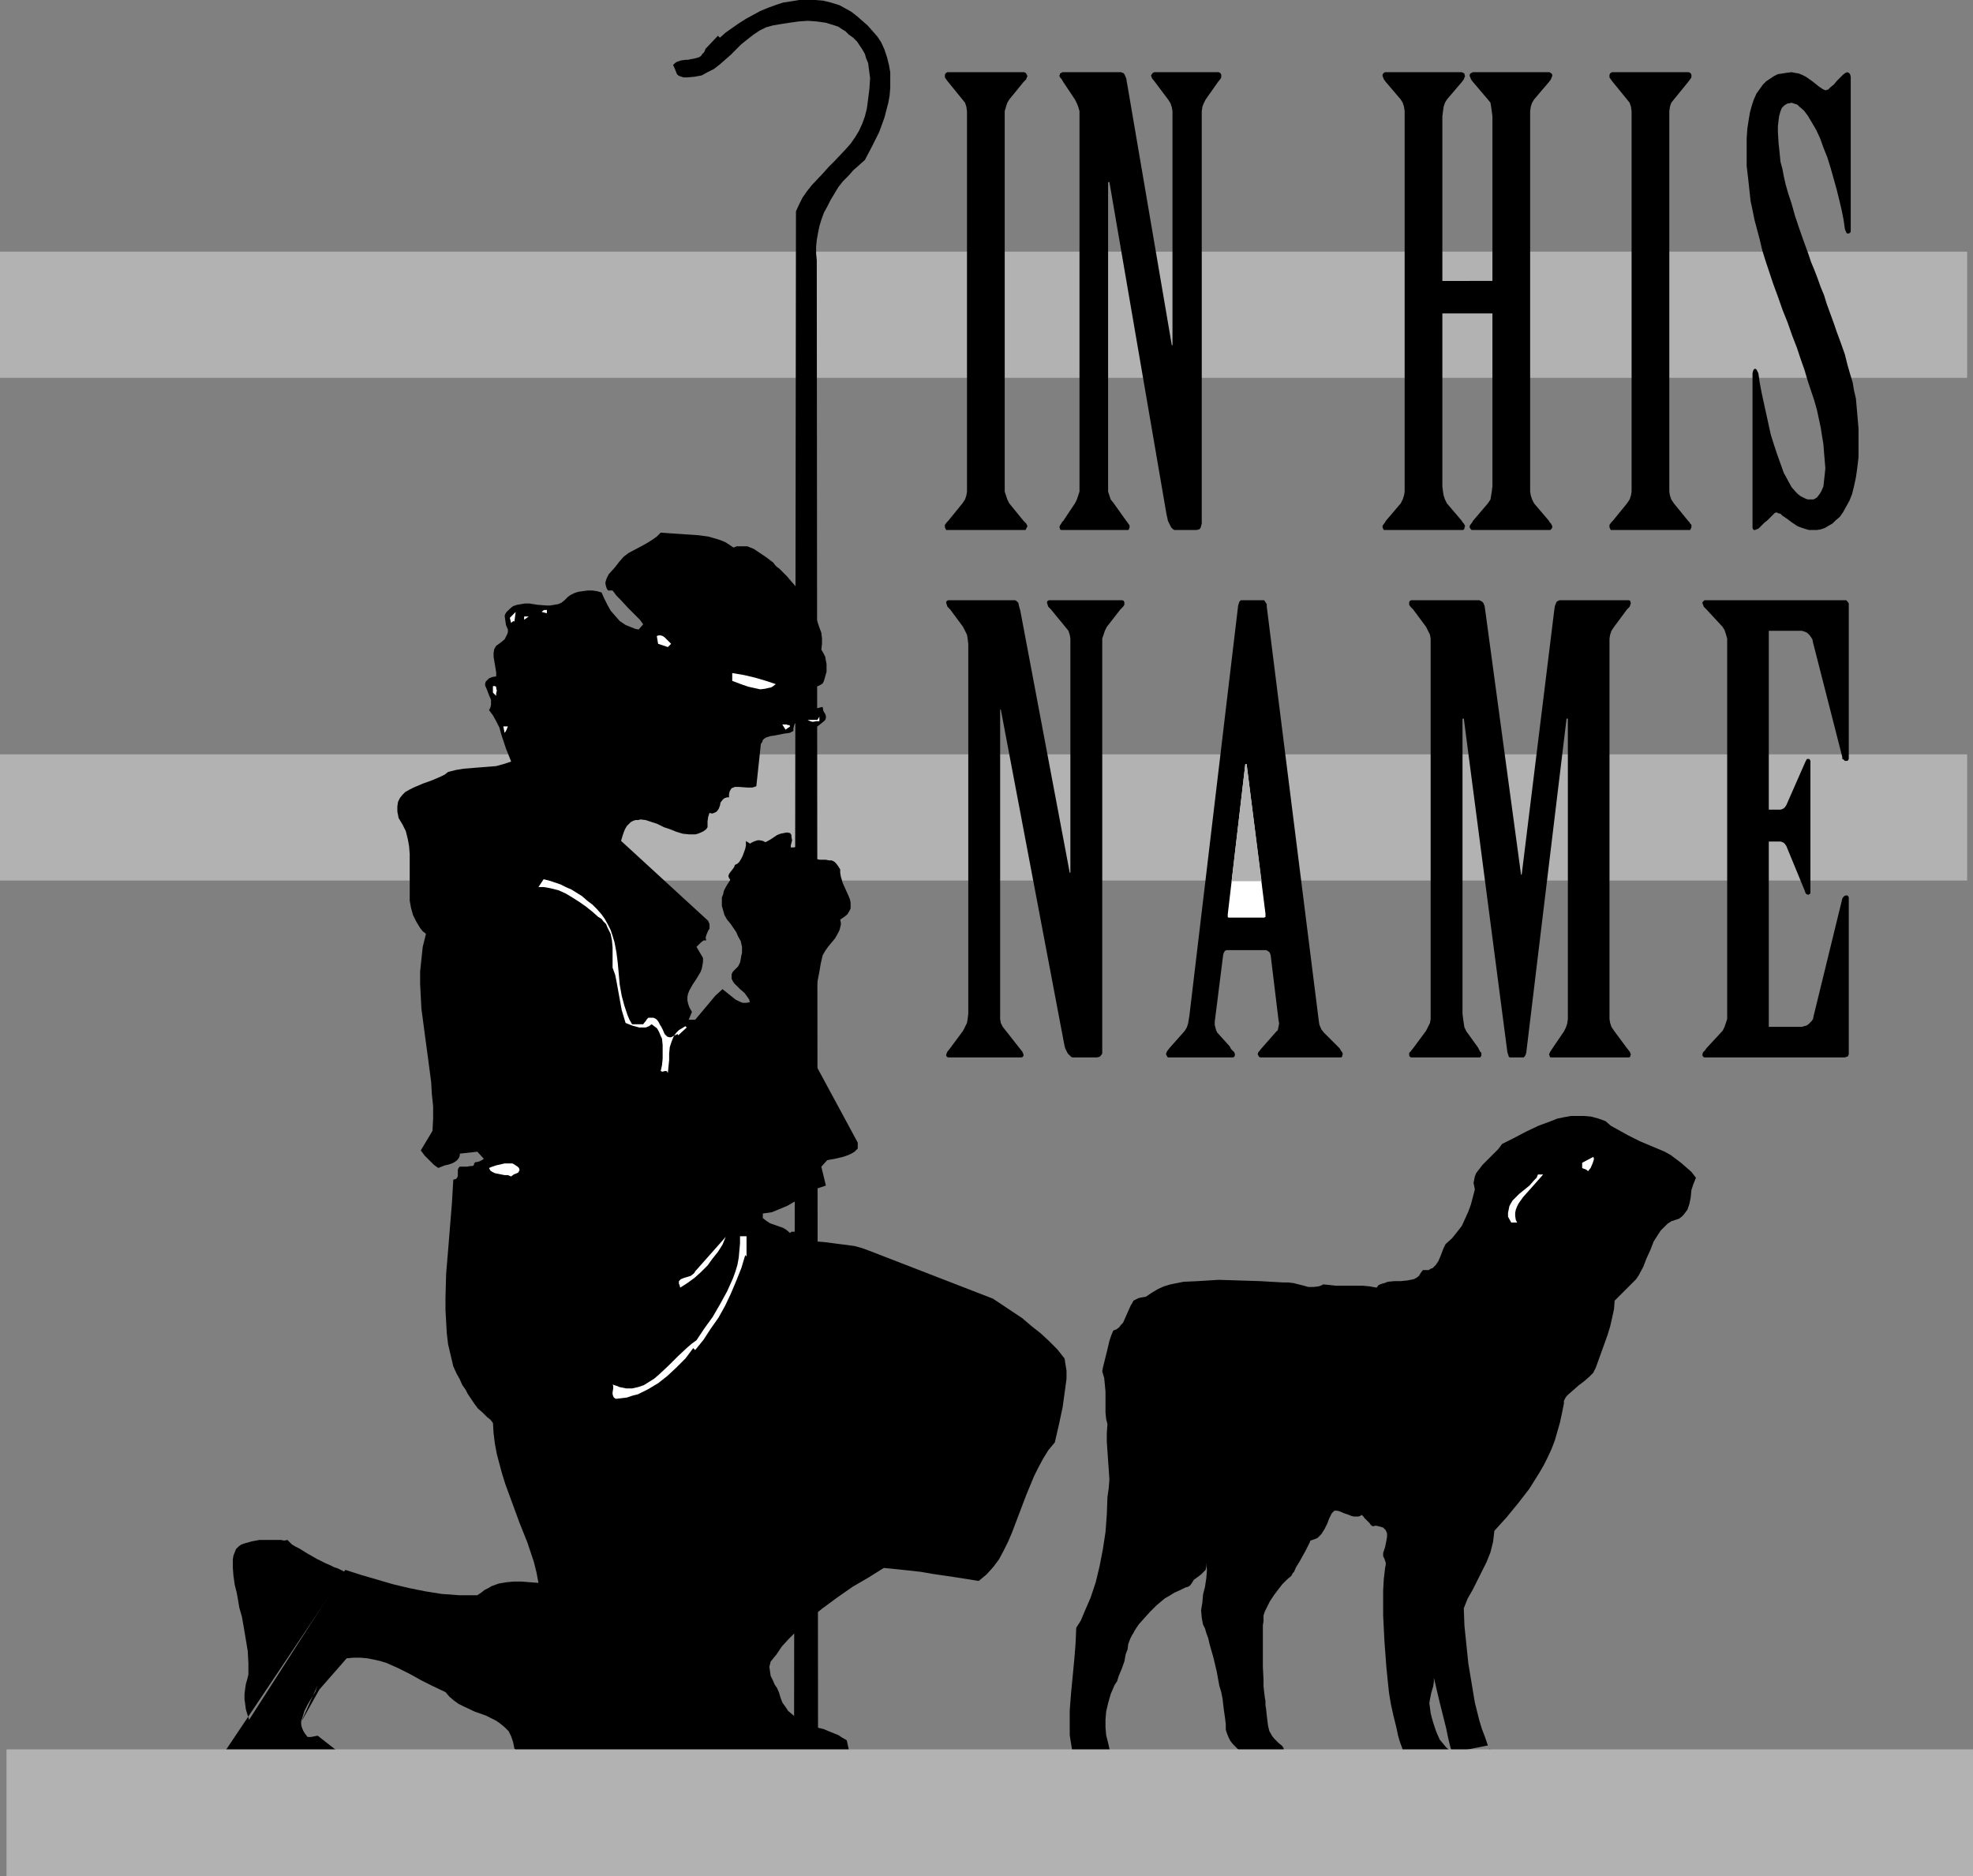
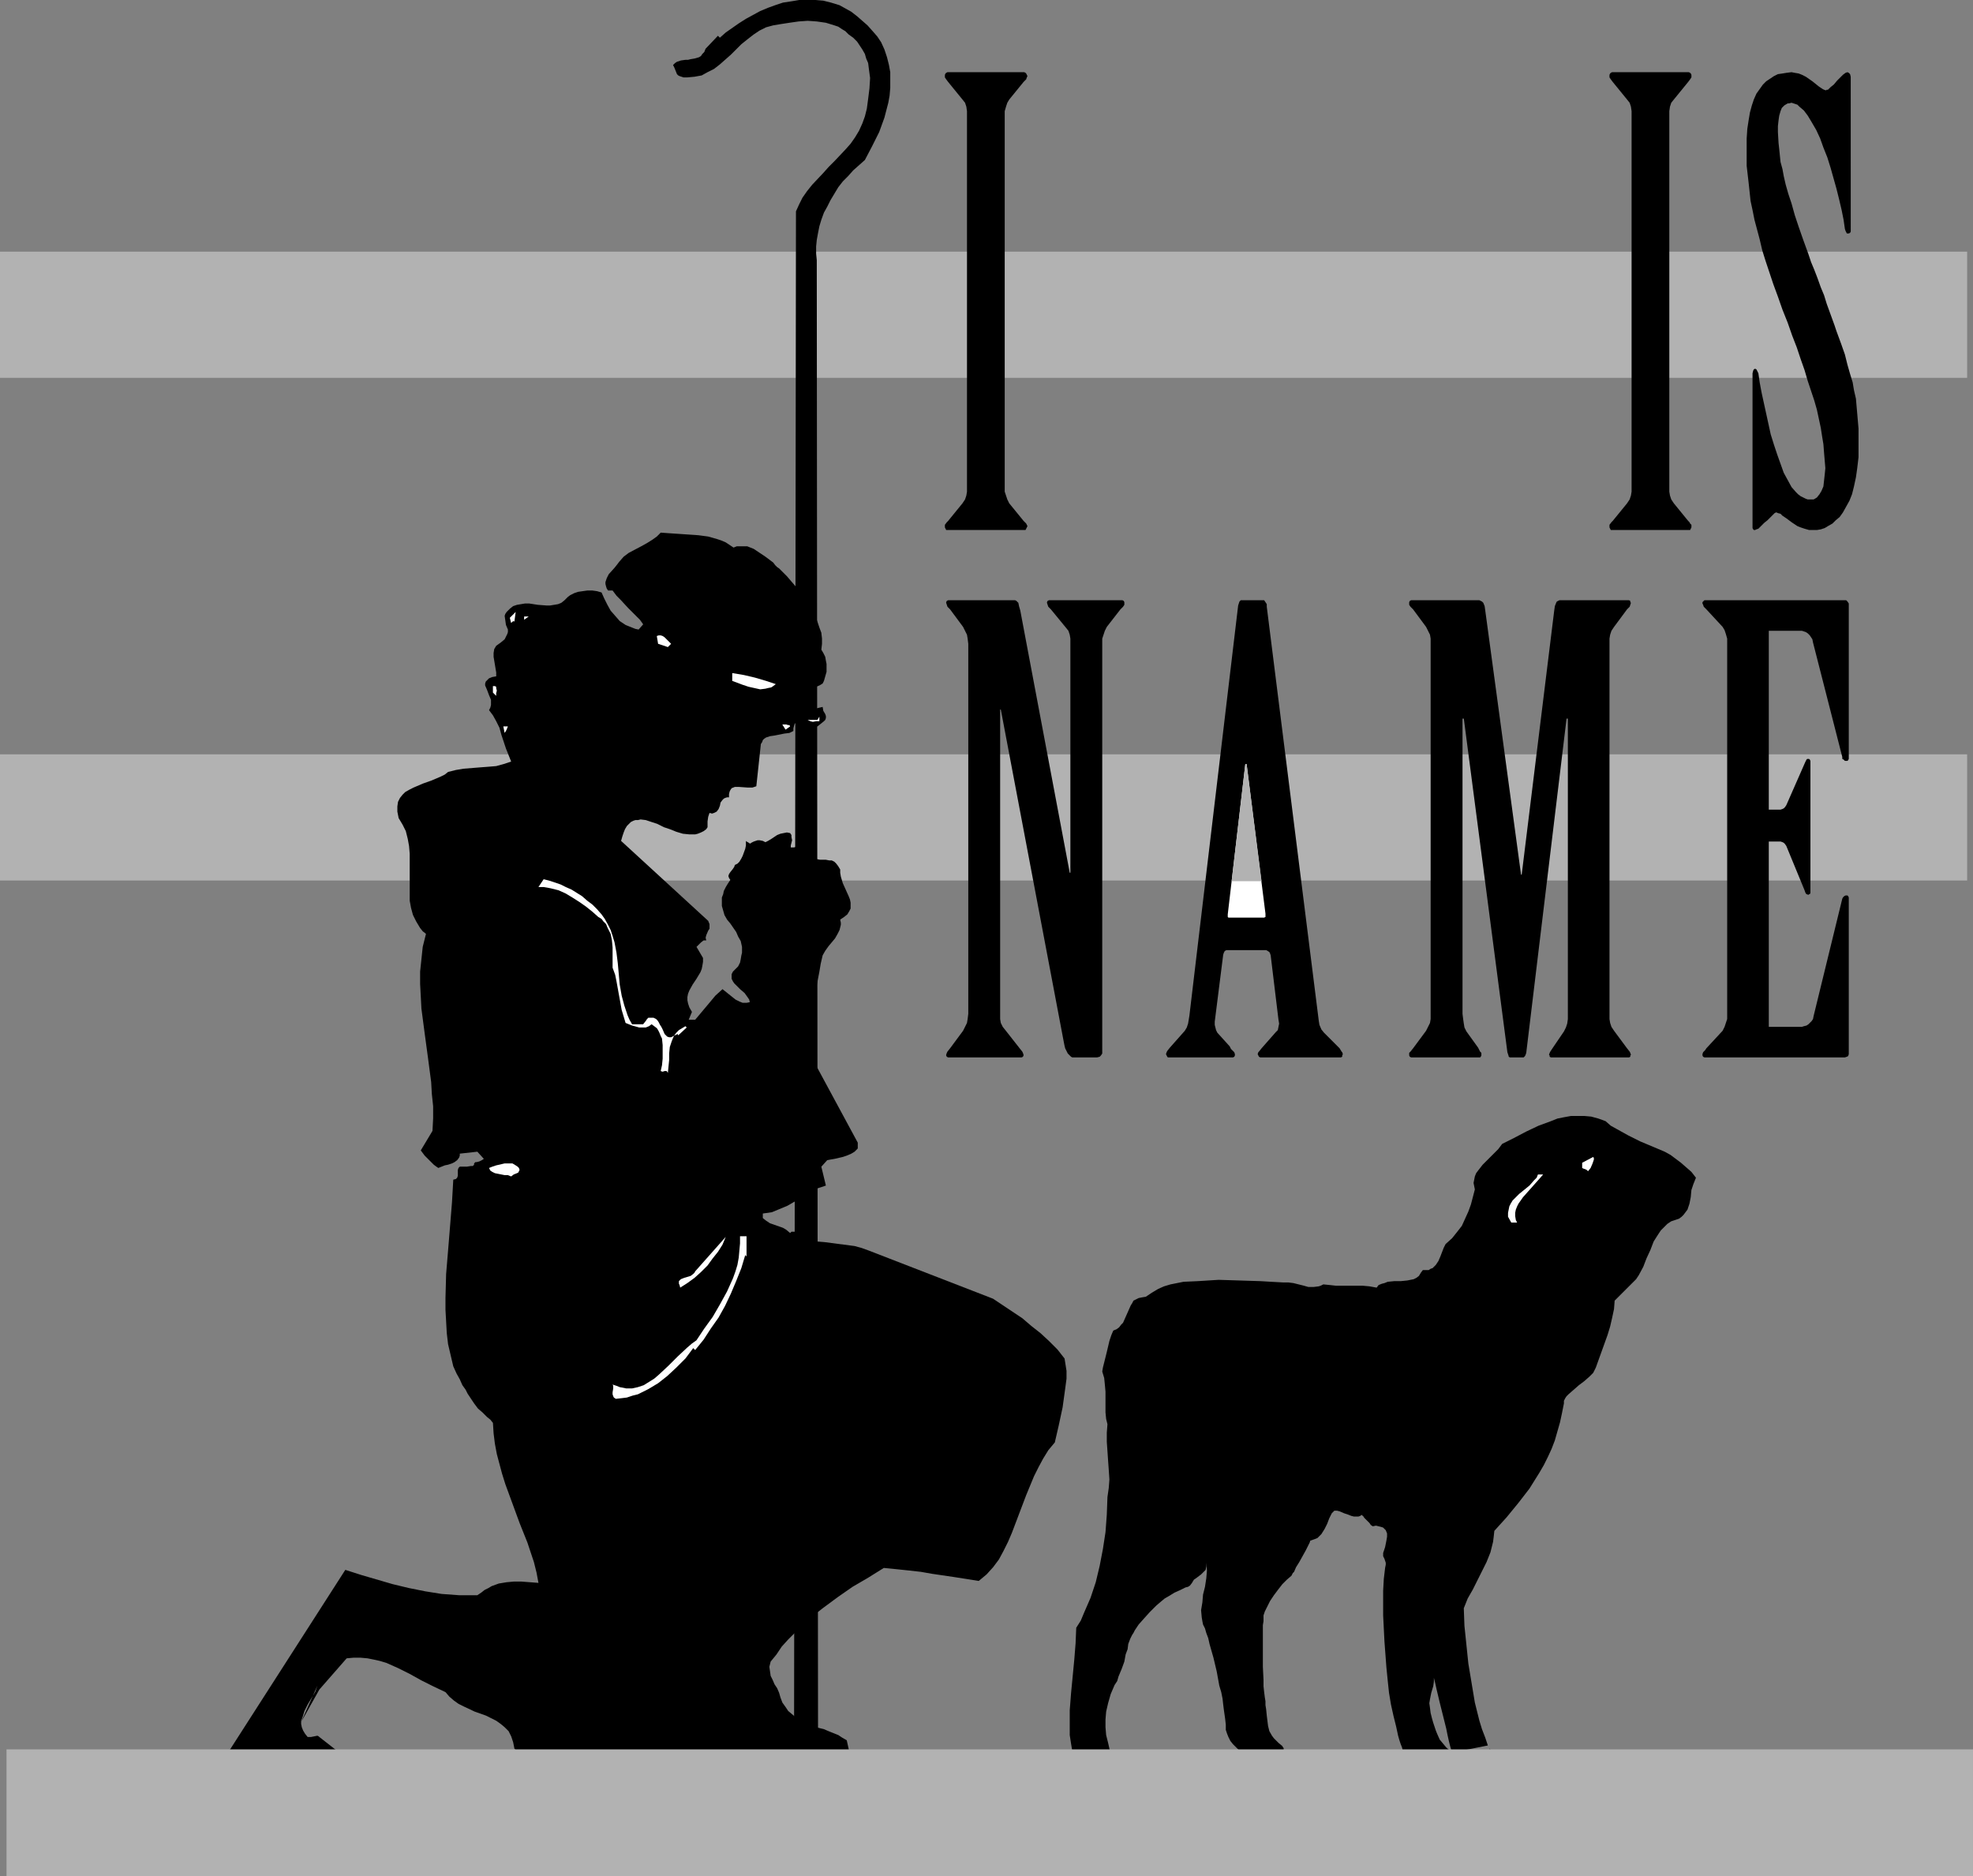
<svg xmlns="http://www.w3.org/2000/svg" xmlns:ns1="http://sodipodi.sourceforge.net/DTD/sodipodi-0.dtd" xmlns:ns2="http://www.inkscape.org/namespaces/inkscape" version="1.0" width="129.724mm" height="123.353mm" id="svg33" ns1:docname="In His Name.wmf">
  <rect width="100%" height="100%" fill="#808080" stroke="none" />
  <ns1:namedview id="namedview33" pagecolor="#ffffff" bordercolor="#000000" borderopacity="0.25" ns2:showpageshadow="2" ns2:pageopacity="0.0" ns2:pagecheckerboard="0" ns2:deskcolor="#d1d1d1" ns2:document-units="mm" />
  <defs id="defs1">
    <pattern id="WMFhbasepattern" patternUnits="userSpaceOnUse" width="6" height="6" x="0" y="0" />
  </defs>
  <path style="fill:#b2b2b2;fill-opacity:1;fill-rule:evenodd;stroke:none" d="M 488.839,218.806 V 187.455 H 0 v 31.35 z" id="path1" />
  <path style="fill:#b2b2b2;fill-opacity:1;fill-rule:evenodd;stroke:none" d="M 488.839,93.889 V 62.539 H 0 v 31.35 z" id="path2" />
  <path style="fill:#000000;fill-opacity:1;fill-rule:evenodd;stroke:none" d="m 203.293,442.944 -0.323,-378.304 -0.162,-1.616 v -1.778 l 0.162,-1.616 0.323,-1.778 0.323,-1.616 0.485,-1.616 0.646,-1.778 0.808,-1.454 0.808,-1.616 0.97,-1.616 0.97,-1.616 1.131,-1.454 1.293,-1.293 1.293,-1.454 1.454,-1.293 1.454,-1.293 1.778,-3.394 1.778,-3.555 0.646,-1.778 0.646,-1.778 0.97,-3.717 0.323,-1.778 0.162,-1.939 v -1.939 -1.939 l -0.323,-1.778 -0.485,-1.939 -0.646,-1.939 -0.808,-1.778 -0.97,-1.454 -1.131,-1.293 -1.293,-1.454 -1.293,-1.131 -1.293,-1.131 -1.454,-1.131 -1.454,-0.808 -1.454,-0.808 -2.101,-0.646 -1.939,-0.485 L 202.646,0 h -2.101 -1.939 l -1.939,0.323 -2.101,0.323 -1.939,0.646 -1.778,0.646 -1.939,0.808 -1.778,0.97 -1.778,0.97 -1.778,1.131 -1.616,1.131 -1.616,1.131 -1.454,1.293 -0.485,-0.485 -3.07,3.232 -0.323,0.808 -0.485,0.485 -0.323,0.485 -0.485,0.323 -1.131,0.323 -0.97,0.162 -0.646,0.162 h -0.646 l -1.131,0.162 -0.97,0.323 -0.485,0.323 -0.485,0.485 0.323,0.646 0.323,0.808 0.323,0.808 0.323,0.323 0.323,0.162 0.97,0.323 h 0.97 l 1.778,-0.162 1.778,-0.323 1.454,-0.808 1.616,-0.808 1.454,-1.131 2.747,-2.424 2.586,-2.586 1.616,-1.293 1.454,-1.131 1.454,-0.97 1.616,-0.808 1.778,-0.485 0.97,-0.162 0.97,-0.162 2.101,-0.323 2.262,-0.323 2.262,-0.162 2.262,0.162 2.262,0.323 2.101,0.646 0.97,0.323 0.97,0.646 0.808,0.485 0.808,0.808 1.131,0.808 0.97,0.97 0.646,0.97 0.646,0.97 0.646,1.131 0.323,1.131 0.485,1.131 0.162,1.293 0.323,2.424 -0.162,2.586 -0.323,2.586 -0.323,2.424 -0.485,1.939 -0.646,1.778 -0.808,1.778 -0.97,1.616 -1.131,1.616 -1.293,1.454 -2.747,2.909 -1.454,1.454 -1.293,1.454 -2.747,2.909 -1.293,1.616 -1.131,1.616 -0.808,1.616 -0.808,1.778 -0.485,390.424 z" id="path3" />
  <path style="fill:#000000;fill-opacity:1;fill-rule:evenodd;stroke:none" d="m 263.731,444.399 79.507,0.323 -1.939,-8.888 h -1.778 l -1.293,-0.162 h -3.394 -1.778 -2.101 -4.04 -3.878 l -1.616,-0.162 h -3.394 l 0.646,-0.162 0.323,-0.485 v -0.162 -0.323 l -0.162,-0.162 -0.162,-0.323 -0.97,-0.808 -0.646,-0.646 -0.485,-0.485 -0.485,-0.646 -0.646,-1.131 -0.323,-1.293 -0.162,-1.293 -0.162,-1.293 -0.162,-1.616 -0.162,-0.97 v -0.97 l -0.162,-0.97 -0.162,-1.293 -0.162,-1.454 v -1.616 l -0.162,-3.232 v -9.211 -1.131 l 0.162,-0.97 v -0.97 -0.485 l 0.162,-0.485 0.162,-0.485 0.646,-1.293 0.646,-1.293 0.97,-1.454 0.97,-1.293 1.131,-1.454 1.131,-1.131 1.131,-0.97 v 0 l 0.162,-0.323 0.162,-0.323 0.323,-0.323 0.485,-1.131 0.808,-1.293 1.616,-2.909 0.646,-1.293 0.323,-0.646 0.162,-0.485 0.97,-0.323 0.808,-0.323 0.485,-0.485 0.485,-0.485 0.808,-1.293 0.646,-1.293 0.485,-1.293 0.646,-1.293 0.323,-0.323 0.323,-0.323 h 0.646 l 0.646,0.162 1.131,0.485 0.97,0.323 0.808,0.323 0.646,0.162 h 0.646 0.485 l 0.485,-0.162 0.323,-0.323 v 0.162 l 0.323,0.162 0.323,0.485 0.323,0.323 0.97,0.97 0.323,0.485 0.485,0.323 0.808,-0.162 0.646,0.162 0.646,0.162 0.485,0.162 0.323,0.323 0.323,0.323 0.323,0.808 v 0.808 l -0.162,0.97 -0.162,0.808 -0.162,0.808 -0.162,0.485 -0.162,0.485 -0.162,0.485 v 0.323 0.485 l 0.323,0.646 0.162,0.485 0.162,0.485 v 0.485 l -0.162,0.808 -0.323,2.747 -0.162,2.909 v 3.07 3.07 l 0.323,6.464 0.485,6.464 0.323,3.232 0.323,3.07 0.485,2.909 0.646,2.909 0.646,2.586 0.485,2.262 0.323,1.131 0.323,0.97 0.323,0.808 0.162,0.646 -2.101,0.808 h -6.141 v 9.05 l 127.987,-0.162 v -8.403 h -76.114 -20.362 l -0.646,-0.646 -0.646,-0.485 -0.485,-0.646 -0.323,-0.646 -8.888,1.778 -1.454,-1.293 -0.808,-0.97 -0.808,-0.97 -0.646,-1.454 -0.323,-0.808 -0.323,-0.97 -0.323,-0.97 -0.323,-1.131 -0.323,-1.293 -0.162,-1.293 -0.162,-1.131 0.162,-0.97 0.323,-1.616 0.485,-1.616 0.162,-1.131 v -0.97 l 0.323,1.293 0.323,1.454 0.808,3.394 0.808,3.232 0.808,3.232 0.323,1.616 0.323,1.454 0.323,1.293 0.323,1.131 0.162,0.97 0.162,0.646 v 0.485 l 0.162,0.162 9.534,-1.616 -0.97,-1.939 -0.646,-1.939 -0.808,-2.101 -0.646,-2.101 -1.131,-4.525 -0.808,-4.848 -0.808,-4.848 -0.485,-4.686 -0.485,-4.686 -0.162,-4.363 0.97,-2.424 1.293,-2.262 1.131,-2.262 1.131,-2.262 1.131,-2.262 0.97,-2.424 0.646,-2.586 0.162,-1.293 0.162,-1.454 3.07,-3.394 2.909,-3.555 2.747,-3.555 2.424,-3.878 1.131,-1.939 0.97,-1.939 0.97,-2.101 0.808,-2.101 0.646,-2.262 0.646,-2.262 0.485,-2.262 0.485,-2.424 v -0.646 l 0.323,-0.646 0.323,-0.485 0.485,-0.485 1.293,-1.131 1.293,-1.131 1.293,-0.97 1.293,-1.131 0.97,-0.97 0.323,-0.646 0.323,-0.646 1.454,-4.04 1.454,-4.04 0.646,-2.101 0.485,-2.101 0.485,-2.262 0.162,-2.101 4.525,-4.525 0.808,-0.808 0.646,-0.97 1.131,-2.101 0.808,-2.101 0.97,-2.101 0.808,-2.101 1.131,-1.778 0.646,-0.97 0.808,-0.808 0.808,-0.808 0.97,-0.646 0.97,-0.323 0.97,-0.323 0.646,-0.485 0.485,-0.485 0.485,-0.646 0.485,-0.646 0.485,-1.454 0.323,-1.616 0.162,-1.778 0.485,-1.454 0.323,-0.808 0.323,-0.808 -1.131,-1.454 -1.293,-1.131 -1.293,-1.131 -1.293,-0.97 -1.293,-0.97 -1.454,-0.808 -3.07,-1.293 -3.07,-1.293 -2.909,-1.454 -2.909,-1.616 -1.454,-0.808 -1.293,-1.131 -1.778,-0.646 -1.778,-0.485 -1.778,-0.162 h -1.616 -1.616 l -1.778,0.323 -1.616,0.323 -1.616,0.646 -3.07,1.131 -3.07,1.454 -3.07,1.616 -2.909,1.454 -0.97,1.293 -1.293,1.293 -2.586,2.586 -1.131,1.454 -0.485,0.646 -0.323,0.808 -0.162,0.808 -0.162,0.808 0.162,0.808 0.162,0.808 -0.97,3.717 -0.646,1.778 -0.808,1.778 -0.808,1.778 -1.131,1.454 -1.293,1.616 -1.616,1.454 -0.485,0.97 -0.808,2.101 -0.485,1.131 -0.646,0.97 -0.808,0.808 -0.485,0.162 -0.485,0.323 h -0.646 -0.808 l -0.485,0.646 -0.485,0.808 -0.646,0.485 -0.646,0.323 -0.808,0.162 -0.808,0.162 -1.616,0.162 h -1.616 l -1.616,0.162 -0.808,0.323 -0.646,0.162 -0.808,0.323 -0.485,0.646 -1.778,-0.323 -1.778,-0.162 h -3.232 -3.394 l -1.454,-0.162 -1.616,-0.162 -0.646,0.323 -0.485,0.162 -1.293,0.162 h -1.293 l -1.131,-0.323 -1.293,-0.323 -1.293,-0.323 -1.293,-0.162 h -1.293 l -2.909,-0.162 -2.747,-0.162 -5.171,-0.162 -5.171,-0.162 -2.586,0.162 -2.586,0.162 -3.555,0.162 -1.616,0.323 -1.616,0.323 -1.616,0.485 -1.454,0.646 -1.616,0.97 -1.454,0.97 -0.97,0.162 -0.808,0.162 -0.646,0.323 -0.646,0.323 -0.323,0.646 -0.323,0.485 -0.646,1.454 -0.646,1.454 -0.646,1.454 -0.485,0.485 -0.485,0.646 -0.646,0.485 -0.808,0.323 -0.485,1.131 -0.485,1.454 -0.646,2.747 -0.646,2.586 -0.323,1.293 -0.162,0.97 0.485,1.616 0.162,1.616 0.162,1.778 v 5.171 l 0.162,1.616 0.323,1.293 -0.162,2.101 v 2.262 l 0.323,4.686 0.162,2.262 0.162,2.424 -0.162,2.101 -0.323,2.262 -0.162,4.363 -0.323,4.363 -0.646,4.202 -0.808,4.202 -0.97,4.04 -1.293,3.878 -1.616,3.717 -0.808,1.939 -1.131,1.778 -0.162,3.878 -0.323,4.04 -0.808,8.403 -0.323,4.202 v 4.04 2.101 l 0.323,2.101 0.323,1.939 0.323,1.939 3.07,-0.485 6.141,0.808 -0.162,-2.262 -0.485,-2.101 -0.485,-1.939 -0.162,-1.939 v -1.939 l 0.162,-1.939 0.485,-2.101 0.646,-2.262 0.97,-2.262 0.646,-0.97 0.323,-1.131 0.808,-1.939 0.646,-1.778 0.323,-1.778 0.485,-1.293 0.162,-1.293 0.485,-1.293 0.485,-0.97 0.323,-0.485 0.323,-0.646 0.97,-1.454 1.293,-1.454 1.454,-1.616 1.616,-1.616 1.131,-0.97 0.97,-0.808 1.131,-0.646 1.293,-0.808 1.454,-0.646 1.293,-0.646 0.646,-0.162 0.485,-0.323 0.485,-0.646 0.485,-0.808 0.485,-0.323 0.646,-0.485 0.646,-0.485 0.485,-0.485 0.323,-0.323 0.323,-0.323 0.162,-0.808 v -0.97 l 0.162,1.939 -0.162,1.939 -0.323,2.101 -0.485,1.939 -0.162,1.939 -0.323,1.939 0.162,1.778 0.162,0.97 0.162,0.808 0.485,0.97 0.323,1.131 0.485,1.293 0.323,1.454 0.97,3.394 0.808,3.394 0.646,3.555 0.485,1.616 0.323,1.616 0.162,1.454 0.162,1.293 0.162,1.131 0.162,1.131 0.162,1.454 v 1.293 l 0.323,0.97 0.323,0.808 0.485,0.97 0.646,0.808 0.97,0.97 0.485,0.485 0.646,0.646 h -30.542 l -8.565,0.162 z" id="path4" />
  <path style="fill:#000000;fill-opacity:1;fill-rule:evenodd;stroke:none" d="m 85.81,390.101 4.04,1.293 3.878,1.131 3.878,1.131 4.04,0.97 4.04,0.808 4.04,0.646 4.363,0.323 h 2.262 2.262 l 0.97,-0.646 0.808,-0.646 0.97,-0.485 0.808,-0.485 1.778,-0.646 1.939,-0.323 1.778,-0.162 h 1.939 l 2.101,0.162 2.101,0.162 -0.485,-2.586 -0.646,-2.586 -1.616,-4.848 -1.939,-4.848 -1.778,-4.848 -1.778,-4.848 -0.808,-2.586 -0.646,-2.424 -0.646,-2.424 -0.485,-2.586 -0.323,-2.586 -0.162,-2.586 -0.646,-0.808 -0.808,-0.646 -1.131,-1.131 -1.131,-0.97 -0.97,-1.293 -0.97,-1.454 -0.646,-0.97 -0.485,-0.97 -0.808,-1.131 -0.646,-1.454 -0.808,-1.454 -0.808,-1.778 -0.646,-2.747 -0.646,-2.747 -0.323,-2.747 -0.162,-2.909 -0.162,-2.909 v -2.909 l 0.162,-5.979 0.485,-5.818 0.485,-5.979 0.485,-5.979 0.323,-5.656 0.646,-0.162 0.323,-0.323 0.162,-0.485 v -0.485 -0.97 l 0.162,-0.485 0.323,-0.323 h 0.97 0.808 l 0.97,-0.162 h 0.485 l 0.323,-0.323 v -0.323 l 0.162,-0.162 0.162,-0.162 h 0.323 l 0.646,-0.162 0.646,-0.323 0.485,-0.323 -1.616,-1.778 -4.363,0.485 v 0.485 l -0.162,0.485 -0.485,0.646 -0.646,0.485 -0.646,0.323 -0.97,0.323 -0.808,0.162 -0.808,0.323 -0.808,0.323 -0.485,-0.323 -0.646,-0.485 -1.131,-1.131 -1.131,-1.131 -0.97,-1.293 2.909,-4.848 0.162,-3.07 v -3.07 l -0.323,-3.07 -0.162,-2.909 -0.808,-6.141 -0.808,-5.979 -0.808,-6.141 -0.162,-3.07 -0.162,-3.07 v -3.07 l 0.323,-3.07 0.323,-3.07 0.808,-3.232 -0.808,-0.646 -0.646,-0.808 -0.97,-1.616 -0.808,-1.616 -0.485,-1.778 -0.323,-1.778 v -1.939 -3.878 -3.878 -1.939 l -0.162,-1.939 -0.323,-1.778 -0.485,-1.939 -0.808,-1.616 -0.97,-1.616 -0.162,-0.808 -0.162,-0.808 v -1.293 l 0.162,-1.131 0.485,-0.97 0.646,-0.808 0.646,-0.646 1.131,-0.646 0.97,-0.485 2.262,-0.97 2.262,-0.808 2.262,-0.97 0.97,-0.485 0.808,-0.646 1.939,-0.485 1.939,-0.323 4.04,-0.323 2.101,-0.162 1.939,-0.162 1.778,-0.485 1.939,-0.646 -0.646,-1.616 -0.646,-1.616 -1.131,-3.394 -0.485,-1.778 -0.808,-1.616 -0.808,-1.454 -0.97,-1.293 0.323,-0.646 0.162,-0.646 v -0.646 -0.646 l -0.485,-1.131 -0.485,-1.293 -0.485,-1.131 v -0.485 l 0.162,-0.485 0.323,-0.323 0.485,-0.485 0.808,-0.323 0.97,-0.162 v -0.97 l -0.162,-0.97 -0.323,-1.939 -0.162,-0.97 v -0.97 l 0.162,-0.97 0.485,-0.808 1.131,-0.808 0.97,-0.808 0.323,-0.646 0.323,-0.646 0.162,-0.485 v -0.646 l -0.485,-1.131 -0.162,-1.131 -0.162,-1.131 0.162,-0.485 0.323,-0.485 0.808,-0.808 0.808,-0.646 0.97,-0.323 0.97,-0.162 0.97,-0.162 h 1.131 l 2.101,0.323 2.101,0.162 h 0.97 l 0.97,-0.162 0.97,-0.162 0.808,-0.323 0.808,-0.646 0.808,-0.808 0.646,-0.485 0.97,-0.485 0.97,-0.323 1.131,-0.162 1.131,-0.162 h 1.293 l 1.131,0.162 1.131,0.323 0.646,1.454 0.808,1.616 0.808,1.454 1.131,1.293 1.131,1.293 1.454,0.97 0.808,0.323 0.808,0.323 0.808,0.323 0.808,0.162 1.131,-1.293 -0.808,-1.131 -0.97,-0.97 -1.939,-1.939 -1.939,-2.101 -0.97,-0.97 -0.97,-1.293 h -1.131 l -0.323,-0.485 -0.162,-0.485 -0.162,-0.646 v -0.485 l 0.323,-0.97 0.485,-0.97 1.454,-1.616 0.646,-0.808 0.485,-0.646 1.131,-1.293 1.293,-0.97 3.07,-1.616 1.454,-0.808 1.293,-0.808 1.131,-0.808 0.97,-0.97 2.262,0.162 2.424,0.162 4.686,0.323 2.424,0.323 2.262,0.646 0.97,0.323 1.131,0.485 0.97,0.646 0.97,0.646 0.808,-0.323 h 0.97 0.808 0.808 l 0.808,0.323 0.808,0.323 1.454,0.97 1.454,0.97 1.293,0.97 0.646,0.485 0.485,0.646 0.485,0.485 0.485,0.323 1.939,1.939 1.939,2.262 1.939,2.424 1.778,2.586 0.808,1.293 0.646,1.454 0.485,1.293 0.485,1.454 0.485,1.293 0.162,1.454 v 1.293 l -0.162,1.454 0.485,0.808 0.485,0.97 0.162,0.97 0.162,0.808 v 0.97 0.97 l -0.323,1.131 -0.323,1.131 -0.162,0.323 -0.162,0.323 -0.808,0.485 -1.616,0.646 -0.97,0.323 -0.646,0.485 -0.162,0.323 -0.323,0.646 0.162,0.485 2.262,0.808 v 2.101 l 2.101,-0.485 0.162,0.97 0.485,0.808 0.162,0.485 v 0.485 l -0.162,0.485 -0.323,0.323 -1.616,1.293 h -0.323 -0.485 l -1.131,-0.162 -1.939,-0.808 -0.808,-0.162 h -0.323 l -0.323,0.162 -0.323,0.323 -0.162,0.485 -0.162,0.646 v 0.646 l -0.97,0.485 -1.293,0.162 -2.424,0.485 -1.131,0.162 -0.97,0.323 -0.485,0.323 -0.323,0.323 -0.162,0.485 -0.323,0.485 -1.131,10.504 -0.485,0.162 -0.485,0.162 h -1.131 l -2.262,-0.162 h -0.97 l -0.808,0.323 -0.323,0.485 -0.162,0.323 -0.162,0.646 v 0.808 h -0.485 l -0.485,0.162 -0.323,0.162 -0.323,0.323 -0.485,0.646 -0.162,0.808 -0.323,0.808 -0.485,0.646 -0.323,0.162 -0.323,0.162 -0.485,0.162 -0.646,-0.162 -0.162,0.485 -0.162,0.485 -0.162,1.131 v 1.131 0.323 l -0.323,0.485 -0.646,0.485 -0.646,0.323 -0.808,0.323 -0.646,0.162 h -1.454 l -1.616,-0.162 -1.616,-0.485 -1.616,-0.646 -1.454,-0.485 -1.616,-0.808 -1.454,-0.485 -1.454,-0.485 -1.293,-0.162 -0.646,0.162 h -0.646 l -0.485,0.162 -0.646,0.323 -0.485,0.485 -0.485,0.485 -0.485,0.808 -0.323,0.808 -0.323,0.97 -0.323,1.131 21.654,19.877 0.323,0.808 v 0.485 0.646 l -0.323,0.485 -0.485,1.131 -0.162,0.646 0.162,0.646 h -0.323 -0.323 l -0.646,0.485 -0.323,0.323 -0.323,0.323 -0.485,0.485 1.616,2.747 v 0.97 l -0.162,0.97 -0.162,0.808 -0.323,0.808 -0.97,1.616 -0.97,1.454 -0.808,1.454 -0.323,0.808 -0.162,0.808 v 0.808 l 0.162,0.808 0.323,0.97 0.646,1.131 -0.808,1.939 h 1.616 l 3.394,-4.04 1.616,-1.939 1.778,-1.616 1.616,1.293 1.616,1.293 0.97,0.485 0.808,0.323 h 0.97 l 0.808,-0.162 -0.162,-0.646 -0.323,-0.485 -0.808,-1.131 -1.131,-0.97 -0.97,-0.97 -0.485,-0.485 -0.323,-0.485 -0.323,-0.646 v -0.485 -0.646 l 0.323,-0.646 0.646,-0.646 0.646,-0.646 0.485,-0.97 0.162,-0.808 0.162,-0.97 0.162,-0.646 v -1.454 l -0.323,-1.454 -0.646,-1.131 -0.485,-1.131 -1.454,-2.101 -0.808,-0.97 -0.646,-1.131 -0.323,-1.131 -0.323,-1.131 v -1.454 -0.646 l 0.323,-0.808 0.162,-0.808 0.485,-0.97 0.485,-0.808 0.646,-0.97 -0.323,-0.485 -0.162,-0.485 0.162,-0.485 0.323,-0.485 0.646,-0.808 0.323,-0.485 0.162,-0.485 0.646,-0.323 0.485,-0.485 0.485,-0.808 0.323,-0.646 0.646,-1.778 0.162,-0.808 v -0.808 -0.162 -0.162 l 0.162,0.162 0.323,0.162 0.485,0.323 h 0.162 l 0.162,-0.162 0.646,-0.323 0.485,-0.162 0.485,-0.162 h 0.485 l 0.808,0.162 0.646,0.323 0.646,-0.323 0.808,-0.485 1.454,-0.97 0.808,-0.323 0.808,-0.162 0.808,-0.162 0.808,0.162 0.323,0.485 v 0.485 l 0.162,0.808 -0.162,0.646 -0.162,0.646 v 0.323 0.162 h 0.162 0.323 0.323 l 0.646,-0.162 0.808,-0.323 0.323,1.131 0.485,0.808 0.646,0.485 0.485,0.485 0.808,0.323 h 0.646 l 1.616,0.323 h 1.454 l 0.808,0.162 h 0.646 l 0.646,0.323 0.485,0.485 0.485,0.646 0.485,0.808 v 0.808 l 0.162,0.97 0.485,1.616 1.454,3.232 0.323,0.808 0.162,0.808 v 0.646 0.808 l -0.323,0.646 -0.485,0.808 -0.808,0.646 -0.97,0.646 0.162,0.808 v 0.485 l -0.323,1.293 -0.485,0.97 -0.646,1.131 -1.616,1.939 -0.808,1.131 -0.646,1.131 -0.485,2.101 -0.323,1.939 -0.808,4.202 -0.646,1.939 -0.808,1.778 -0.485,0.97 -0.646,0.808 -0.646,0.808 -0.808,0.646 -0.808,3.232 15.19,28.118 v 1.454 l -0.808,0.808 -0.808,0.485 -1.131,0.485 -0.97,0.323 -2.101,0.485 -0.97,0.162 -0.808,0.162 -1.454,1.616 1.131,4.686 -1.939,0.646 -1.939,0.97 -1.939,1.131 -1.778,1.131 -1.939,1.131 -1.939,0.808 -1.939,0.808 -1.131,0.162 -1.131,0.162 v 1.131 0 l 0.808,0.646 0.97,0.646 3.232,1.131 0.808,0.485 0.97,0.808 0.323,-0.323 h 0.323 0.646 l 0.485,0.323 0.646,0.323 0.97,0.97 0.808,0.162 h 0.646 l 1.778,0.646 1.939,0.162 7.434,0.97 1.778,0.485 1.778,0.646 30.866,11.958 4.848,3.232 2.424,1.616 2.262,1.939 2.262,1.778 2.101,1.939 2.101,2.101 1.778,2.262 0.485,3.07 v 1.939 l -0.323,2.424 -0.646,4.686 -0.485,2.262 -0.485,2.262 -0.485,2.101 -0.485,2.101 -1.616,1.939 -1.293,2.101 -1.131,2.101 -1.131,2.262 -1.939,4.686 -3.555,9.373 -0.97,2.262 -1.131,2.262 -1.131,2.101 -1.454,1.939 -1.616,1.778 -1.939,1.616 -3.07,-0.485 -3.07,-0.485 -5.494,-0.808 -2.747,-0.485 -2.909,-0.323 -3.07,-0.323 -3.232,-0.323 -3.878,2.424 -3.878,2.262 -3.717,2.586 -3.717,2.747 -3.717,2.909 -3.232,3.232 -1.616,1.616 -1.616,1.778 -1.293,1.939 -1.454,1.778 -0.162,0.646 -0.162,0.646 0.162,1.131 0.162,1.131 0.485,0.97 0.485,1.131 0.646,0.97 0.485,1.131 0.323,1.131 0.485,1.293 0.808,1.131 0.646,0.97 0.97,0.808 0.97,0.808 0.97,0.646 2.262,1.131 2.424,0.808 1.293,0.323 1.131,0.485 2.424,0.97 0.97,0.646 1.131,0.646 0.97,4.363 -82.416,-1.131 -1.131,-1.131 -0.323,-1.616 -0.485,-1.454 -0.646,-1.293 -0.97,-0.97 -0.97,-0.808 -1.131,-0.808 -1.293,-0.646 -1.293,-0.646 -2.747,-0.97 -2.747,-1.293 -1.293,-0.646 -1.131,-0.808 -1.131,-0.97 -0.97,-1.131 -3.07,-1.454 -2.909,-1.454 -2.909,-1.616 -2.909,-1.454 -2.909,-1.293 -1.616,-0.485 -1.454,-0.323 -1.616,-0.323 -1.778,-0.162 h -1.616 l -1.778,0.162 -6.787,7.757 -4.525,8.08 4.04,-9.05 -0.485,1.454 -1.939,3.232 -0.808,1.616 -0.485,1.616 -0.323,0.808 v 0.808 l 0.162,0.808 0.323,0.808 0.485,0.808 0.646,0.808 h 0.808 l 0.808,-0.162 0.808,-0.162 0.323,0.162 0.162,0.162 5.171,4.04 h 50.742 74.336 58.822 l -4.04,8.726 -244.824,-0.162 -0.646,1.131 v -9.211 h 37.33 z" id="path5" />
-   <path style="fill:#000000;fill-opacity:1;fill-rule:evenodd;stroke:none" d="m 55.267,436.157 3.394,0.162 h 3.232 1.454 l 1.131,-0.162 1.131,-0.162 0.646,-0.323 -0.323,-0.646 -0.485,-0.646 -0.485,-0.97 -0.485,-0.808 -1.131,-2.101 -1.131,-2.262 -0.808,-2.424 -0.323,-1.131 -0.162,-1.293 -0.162,-1.131 v -1.293 l 0.162,-1.293 0.162,-1.131 0.323,-1.131 0.323,-1.293 v -1.454 -1.293 l -0.162,-3.07 -0.485,-2.909 -0.485,-2.909 -0.485,-2.747 -0.323,-1.131 -0.323,-1.131 -0.162,-0.97 -0.162,-0.97 -0.323,-1.778 -0.485,-1.939 -0.323,-2.262 -0.162,-2.101 v -0.97 -0.97 l 0.162,-0.97 0.323,-0.808 0.323,-0.808 0.646,-0.646 0.646,-0.485 0.97,-0.323 1.778,-0.485 1.778,-0.323 h 1.454 1.454 1.293 1.131 l 0.808,0.162 0.808,-0.162 0.485,0.485 0.646,0.646 0.808,0.485 0.97,0.485 2.101,1.293 2.262,1.293 2.262,1.131 1.131,0.485 0.97,0.485 0.97,0.323 0.646,0.323 0.646,0.323 0.485,0.162 z" id="path6" />
-   <path style="fill:#ffffff;fill-opacity:1;fill-rule:evenodd;stroke:none" d="m 135.905,152.388 -1.293,-0.323 0.323,-0.323 0.323,-0.162 h 0.646 z" id="path7" />
  <path style="fill:#ffffff;fill-opacity:1;fill-rule:evenodd;stroke:none" d="m 127.825,154.489 -0.162,-0.162 -0.323,0.162 -0.323,0.323 -0.323,-1.293 1.454,-1.454 z" id="path8" />
  <path style="fill:#ffffff;fill-opacity:1;fill-rule:evenodd;stroke:none" d="m 130.249,154.004 v -0.808 h 1.131 z" id="path9" />
  <path style="fill:#ffffff;fill-opacity:1;fill-rule:evenodd;stroke:none" d="m 166.771,159.984 -0.808,0.808 -2.424,-0.808 -0.323,-1.939 0.485,-0.162 h 0.485 l 0.485,0.162 0.485,0.323 0.808,0.808 z" id="path10" />
  <path style="fill:#ffffff;fill-opacity:1;fill-rule:evenodd;stroke:none" d="m 192.789,170.003 -0.646,0.485 -0.485,0.323 -0.808,0.162 -0.646,0.162 -1.293,0.162 -1.454,-0.323 -1.454,-0.323 -1.454,-0.485 -1.293,-0.485 -1.293,-0.485 v -1.939 l 2.909,0.485 2.747,0.646 2.747,0.808 z" id="path11" />
  <path style="fill:#ffffff;fill-opacity:1;fill-rule:evenodd;stroke:none" d="m 122.977,170.488 0.323,0.162 v 0.323 l 0.162,0.646 -0.162,0.646 v 0.646 l -0.808,-0.808 v -1.616 z" id="path12" />
  <path style="fill:#ffffff;fill-opacity:1;fill-rule:evenodd;stroke:none" d="m 203.616,179.214 h -0.808 l -0.808,0.162 -0.646,-0.162 -0.323,-0.162 -0.323,-0.162 h 2.424 l 0.485,-0.808 z" id="path13" />
  <path style="fill:#ffffff;fill-opacity:1;fill-rule:evenodd;stroke:none" d="m 196.344,180.507 -1.131,0.808 -0.808,-1.293 h 0.485 0.485 l 0.485,0.162 h 0.323 z" id="path14" />
  <path style="fill:#ffffff;fill-opacity:1;fill-rule:evenodd;stroke:none" d="m 126.209,180.507 -0.323,0.808 -0.162,0.323 -0.323,0.485 -0.323,-1.616 z" id="path15" />
  <path style="fill:#ffffff;fill-opacity:1;fill-rule:evenodd;stroke:none" d="m 394.627,291.041 -0.323,-0.323 -0.323,-0.162 -0.485,-0.162 -0.323,-0.162 v -1.293 l 2.747,-1.454 0.162,0.323 v 0.323 l -0.162,0.485 -0.162,0.485 -0.485,1.131 z" id="path16" />
  <path style="fill:#ffffff;fill-opacity:1;fill-rule:evenodd;stroke:none" d="m 383.476,291.849 -1.131,1.293 -1.293,1.454 -1.293,1.454 -1.293,1.454 -1.131,1.616 -0.323,0.646 -0.323,0.808 -0.162,0.808 v 0.808 l 0.162,0.97 0.323,0.646 h -1.454 l -0.808,-1.454 v -0.97 l 0.162,-0.808 0.162,-0.808 0.323,-0.646 0.485,-0.808 0.485,-0.485 1.131,-1.131 2.586,-2.101 1.131,-1.293 0.646,-0.646 0.323,-0.808 z" id="path17" />
  <path style="fill:#ffffff;fill-opacity:1;fill-rule:evenodd;stroke:none" d="m 152.712,234.158 0.485,2.586 0.323,2.586 0.485,5.333 0.485,2.747 0.646,2.424 0.808,2.424 0.485,1.131 0.646,1.131 h 2.747 l 0.646,-0.808 0.323,-0.485 0.323,-0.323 h 0.808 0.485 l 0.646,0.323 0.323,0.323 0.323,0.485 0.323,0.646 0.323,0.485 0.323,0.646 0.485,1.131 0.323,0.323 0.323,0.323 0.485,0.162 h 0.485 l 0.646,-0.323 0.97,-0.485 0.162,0.323 2.101,-1.939 -0.323,-0.323 -0.808,0.485 -0.808,0.485 -0.646,0.646 -0.485,0.646 -0.323,0.646 -0.323,0.808 -0.485,1.454 -0.162,1.616 v 1.616 l -0.162,1.616 -0.162,1.616 -0.162,-0.323 -0.162,-0.162 h -0.485 l -0.485,0.162 -0.485,-0.162 0.323,-1.454 0.162,-1.616 v -1.778 -1.616 l -0.162,-1.616 -0.323,-0.646 -0.323,-0.808 -0.323,-0.646 -0.323,-0.485 -0.646,-0.485 -0.646,-0.485 -0.646,0.485 -0.808,0.323 h -0.808 -0.808 l -1.778,-0.485 -1.616,-0.646 -0.485,-1.616 -0.485,-1.616 -0.646,-3.555 -0.646,-3.555 -0.323,-1.616 -0.646,-1.778 v -5.01 l -0.162,-1.778 -0.323,-1.616 -0.808,-1.616 -0.323,-0.808 -0.646,-0.646 -0.485,-0.646 -0.808,-0.485 -1.454,-1.293 -1.616,-1.293 -1.616,-1.131 -1.778,-1.131 -1.616,-0.97 -1.778,-0.808 -1.939,-0.485 -0.808,-0.162 -0.97,-0.162 h -1.293 l 1.293,-1.939 1.293,0.323 1.454,0.485 1.454,0.485 1.293,0.646 1.454,0.646 1.293,0.808 1.293,0.808 1.293,1.131 1.293,0.97 1.131,1.131 1.131,1.293 0.808,1.131 0.808,1.454 0.646,1.293 0.485,1.454 z" id="path18" />
  <path style="fill:#ffffff;fill-opacity:1;fill-rule:evenodd;stroke:none" d="m 128.957,290.233 0.162,0.485 -0.162,0.323 -0.162,0.323 -0.323,0.162 -0.808,0.323 -0.646,0.485 -0.808,-0.323 h -0.808 l -1.616,-0.323 -0.808,-0.162 -0.646,-0.323 -0.485,-0.323 -0.323,-0.646 0.808,-0.323 0.97,-0.323 2.101,-0.485 h 0.97 0.97 l 0.808,0.485 0.485,0.323 z" id="path19" />
  <path style="fill:#ffffff;fill-opacity:1;fill-rule:evenodd;stroke:none" d="m 185.517,312.21 -0.323,-0.323 -0.97,3.232 -1.293,3.232 -1.293,3.07 -1.454,3.07 -1.616,2.909 -1.939,2.747 -1.778,2.747 -2.101,2.586 -0.485,-0.485 -1.939,2.586 -2.262,2.262 -2.262,2.101 -2.262,1.778 -2.424,1.454 -1.293,0.646 -1.293,0.646 -1.293,0.323 -1.454,0.485 -1.293,0.162 -1.454,0.162 -0.485,-0.323 -0.162,-0.323 -0.162,-0.485 v -0.485 l 0.162,-0.97 v -0.646 l -0.162,-0.323 0.97,0.323 0.808,0.323 1.616,0.323 h 1.454 l 1.454,-0.323 1.454,-0.485 1.293,-0.808 1.293,-0.808 1.131,-0.97 2.424,-2.262 2.262,-2.262 2.424,-2.262 1.131,-0.97 1.131,-0.808 1.939,-2.909 2.101,-2.909 1.778,-3.07 1.778,-3.232 1.454,-3.232 0.646,-1.778 0.485,-1.616 0.323,-1.778 0.162,-1.778 0.162,-1.778 v -1.778 h 1.616 z" id="path20" />
  <path style="fill:#ffffff;fill-opacity:1;fill-rule:evenodd;stroke:none" d="m 169.033,319.967 -0.162,-0.646 -0.162,-0.323 v -0.485 -0.162 l 0.323,-0.323 0.162,-0.162 0.808,-0.323 1.616,-0.485 0.646,-0.485 0.323,-0.323 0.162,-0.323 7.595,-8.565 -0.808,1.939 -1.131,1.778 -1.293,1.616 -1.293,1.778 -1.616,1.616 -1.616,1.454 -1.778,1.293 z" id="path21" />
  <path style="fill:#000000;fill-opacity:1;fill-rule:evenodd;stroke:none" d="m 240.299,28.926 v -1.293 l -0.162,-1.131 -0.323,-0.97 -0.646,-0.808 v 0 l -3.555,-4.363 -0.485,-0.646 -0.323,-0.485 v -0.323 -0.323 l 0.162,-0.323 0.162,-0.162 0.323,-0.162 h 19.069 l 0.323,0.162 0.162,0.162 0.162,0.323 0.162,0.323 -0.162,0.323 -0.162,0.485 -0.646,0.646 -3.555,4.363 v 0 l -0.485,0.808 -0.323,0.97 -0.323,1.131 v 1.293 91.95 1.293 l 0.323,0.97 0.323,0.97 0.485,0.97 3.555,4.363 0.323,0.323 0.323,0.323 0.162,0.323 0.162,0.323 -0.162,0.323 -0.162,0.323 -0.162,0.323 h -0.323 -19.069 -0.323 l -0.162,-0.323 -0.162,-0.323 v -0.323 -0.323 l 0.485,-0.646 0.323,-0.323 3.555,-4.363 0.646,-0.97 0.323,-0.97 0.162,-0.97 v -1.293 z" id="path22" />
-   <path style="fill:#000000;fill-opacity:1;fill-rule:evenodd;stroke:none" d="m 268.256,28.926 v -1.293 l -0.323,-1.131 -0.323,-0.808 -0.485,-0.97 v 0 l -2.909,-4.363 -0.485,-0.808 -0.323,-0.323 -0.162,-0.485 0.162,-0.162 v -0.323 l 0.323,-0.162 0.323,-0.162 h 14.544 l 0.323,0.162 h 0.162 l 0.323,0.323 0.162,0.323 0.323,0.808 0.162,1.131 V 20.523 l 11.15,65.286 h 0.162 V 28.926 27.634 l -0.162,-0.97 -0.323,-0.97 -0.485,-0.808 -3.394,-4.525 -0.646,-0.808 -0.162,-0.323 -0.162,-0.485 0.323,-0.485 0.162,-0.162 0.323,-0.162 h 15.998 l 0.323,0.162 0.162,0.162 0.162,0.323 v 0.162 0.485 l -0.162,0.323 -0.646,0.808 -3.07,4.363 v 0 l -0.485,0.97 -0.323,0.808 -0.162,1.131 v 1.293 101.161 l -0.162,0.646 -0.162,0.485 -0.323,0.323 -0.646,0.162 h -5.01 -0.485 l -0.323,-0.162 -0.485,-0.485 -0.162,-0.323 -0.323,-0.646 -0.323,-0.646 -0.162,-0.808 -0.162,-0.646 -14.221,-82.739 h -0.323 v 75.629 1.293 l 0.323,0.97 0.323,0.97 0.646,0.808 3.232,4.525 0.485,0.646 0.323,0.485 v 0.485 l -0.162,0.485 -0.162,0.162 h -0.323 -15.998 -0.323 l -0.323,-0.162 v -0.323 l -0.162,-0.162 0.162,-0.485 0.323,-0.485 0.162,-0.323 0.323,-0.323 2.909,-4.363 0.485,-0.97 0.323,-0.97 0.323,-0.97 v -1.293 z" id="path23" />
-   <path style="fill:#000000;fill-opacity:1;fill-rule:evenodd;stroke:none" d="M 370.872,69.811 V 28.926 l -0.162,-1.293 -0.162,-1.131 -0.162,-0.97 -0.646,-0.808 v 0 l -3.717,-4.363 -0.485,-0.646 -0.162,-0.485 -0.162,-0.323 v -0.323 l 0.162,-0.323 0.323,-0.162 0.323,-0.162 h 19.069 l 0.162,0.162 0.323,0.162 0.162,0.323 v 0.323 l -0.162,0.323 -0.162,0.485 -0.485,0.646 -3.717,4.363 v 0 l -0.485,0.808 -0.323,0.97 -0.162,1.131 v 1.293 91.95 1.293 l 0.162,0.97 0.323,0.97 0.485,0.97 3.717,4.363 0.162,0.323 0.323,0.323 0.162,0.323 0.162,0.323 v 0.323 l -0.162,0.323 -0.323,0.323 h -0.162 -19.069 -0.323 l -0.323,-0.323 -0.162,-0.323 v -0.323 l 0.162,-0.323 0.485,-0.646 0.162,-0.323 3.717,-4.363 0.646,-0.97 0.162,-0.97 0.162,-0.97 0.162,-1.293 V 77.891 h -12.443 v 42.985 l 0.162,1.293 0.162,0.97 0.323,0.97 0.485,0.97 3.717,4.363 0.162,0.323 0.323,0.323 0.162,0.323 0.162,0.323 -0.162,0.323 v 0.323 l -0.323,0.323 h -0.323 -19.069 -0.323 l -0.162,-0.323 -0.162,-0.323 v -0.323 l 0.162,-0.323 0.485,-0.646 0.162,-0.323 3.717,-4.363 0.485,-0.97 0.323,-0.97 0.162,-0.97 v -1.293 -91.95 -1.293 l -0.162,-1.131 -0.323,-0.97 -0.485,-0.808 v 0 l -3.717,-4.363 -0.485,-0.646 -0.162,-0.485 -0.162,-0.323 v -0.323 l 0.162,-0.323 0.162,-0.162 0.323,-0.162 h 19.069 l 0.323,0.162 0.323,0.162 v 0.323 l 0.162,0.323 -0.162,0.323 -0.162,0.485 -0.485,0.646 -3.717,4.363 v 0 l -0.485,0.808 -0.323,0.97 -0.162,1.131 -0.162,1.293 v 40.885 z" id="path24" />
  <path style="fill:#000000;fill-opacity:1;fill-rule:evenodd;stroke:none" d="m 405.454,28.926 v -1.293 l -0.162,-1.131 -0.323,-0.97 -0.646,-0.808 v 0 l -3.555,-4.363 -0.485,-0.646 -0.323,-0.485 v -0.323 -0.323 l 0.162,-0.323 0.162,-0.162 0.323,-0.162 h 19.069 l 0.323,0.162 0.162,0.162 0.162,0.323 v 0.323 0.323 l -0.323,0.485 -0.485,0.646 -3.555,4.363 v 0 l -0.646,0.808 -0.323,0.97 -0.162,1.131 v 1.293 91.95 1.293 l 0.162,0.97 0.323,0.97 0.646,0.97 3.555,4.363 0.323,0.323 0.162,0.323 0.323,0.323 v 0.323 0.323 l -0.162,0.323 -0.162,0.323 h -0.323 -19.069 -0.323 l -0.162,-0.323 -0.162,-0.323 v -0.323 -0.323 l 0.485,-0.646 0.323,-0.323 3.555,-4.363 0.646,-0.97 0.323,-0.97 0.162,-0.97 v -1.293 z" id="path25" />
  <path style="fill:#000000;fill-opacity:1;fill-rule:evenodd;stroke:none" d="m 459.913,57.206 v 0.323 l -0.162,0.323 -0.323,0.162 h -0.323 -0.162 l -0.162,-0.323 -0.162,-0.323 -0.162,-0.485 -0.323,-2.262 -0.485,-2.424 -0.646,-2.747 -0.646,-2.586 -1.454,-5.171 -0.808,-2.586 -0.97,-2.424 -0.808,-2.262 -0.97,-2.101 -1.131,-1.939 -0.97,-1.616 -0.97,-1.293 -1.131,-0.97 -0.485,-0.485 -0.485,-0.162 -0.485,-0.162 -0.485,-0.162 -0.646,0.162 h -0.323 l -0.808,0.485 -0.646,0.646 -0.323,0.808 -0.323,1.131 -0.162,1.131 -0.162,1.454 v 1.454 l 0.162,2.747 0.162,1.454 0.162,1.616 0.162,1.616 0.485,1.778 0.323,1.778 0.485,2.101 0.646,2.262 0.808,2.424 0.808,2.909 0.97,2.909 1.131,3.232 0.646,1.778 0.646,1.778 0.646,1.939 0.808,1.939 0.808,2.101 0.808,2.262 0.808,1.939 0.646,2.101 0.646,1.778 0.646,1.778 0.646,1.778 0.485,1.454 1.131,3.07 0.97,2.747 0.646,2.586 0.646,2.262 0.646,2.101 0.323,1.939 0.485,2.101 0.323,3.717 0.323,3.717 v 2.101 2.101 2.909 l -0.323,2.747 -0.323,2.262 -0.485,2.262 -0.485,1.939 -0.646,1.616 -0.808,1.454 -0.808,1.454 -0.808,1.131 -0.97,0.808 -0.808,0.808 -1.131,0.646 -0.808,0.485 -0.97,0.323 -0.97,0.162 h -0.808 -1.131 l -1.131,-0.323 -0.97,-0.323 -0.808,-0.323 -1.454,-0.97 -1.293,-0.97 -0.97,-0.646 -0.485,-0.485 -0.646,-0.162 -0.323,-0.162 h -0.162 l -0.323,0.162 -0.323,0.323 -0.323,0.323 -0.485,0.485 -0.646,0.646 -0.808,0.646 -0.808,0.808 -0.646,0.646 -0.485,0.162 -0.323,0.162 h -0.323 l -0.162,-0.162 -0.162,-0.323 v -0.162 -38.299 l 0.162,-0.646 0.162,-0.323 0.323,-0.162 0.323,0.162 0.162,0.323 0.323,0.646 0.323,2.262 0.485,2.586 1.131,5.171 1.131,5.171 0.808,2.586 0.808,2.424 0.808,2.262 0.808,2.262 0.97,1.778 0.97,1.778 1.131,1.293 0.485,0.485 0.646,0.485 0.646,0.323 0.646,0.323 0.485,0.162 h 0.808 0.646 l 0.808,-0.485 0.646,-0.808 0.485,-0.808 0.485,-1.131 0.162,-1.454 0.162,-1.454 0.162,-1.616 -0.162,-1.939 -0.162,-1.939 -0.162,-2.101 -0.323,-1.939 -0.323,-2.101 -0.485,-2.262 -0.485,-2.262 -0.646,-2.262 -0.808,-2.424 -0.808,-2.424 -0.808,-2.747 -0.97,-2.747 -0.97,-2.909 -1.131,-2.909 -1.131,-3.232 -1.293,-3.232 -1.131,-3.232 -1.131,-3.07 -0.97,-2.909 -0.97,-2.909 -0.808,-2.586 -0.646,-2.747 -0.646,-2.424 -0.646,-2.424 -0.485,-2.424 -0.485,-2.262 -0.485,-4.525 -0.485,-4.202 v -4.202 -2.586 l 0.162,-2.424 0.323,-2.101 0.323,-1.939 0.485,-1.778 0.485,-1.454 0.646,-1.454 0.808,-1.131 0.808,-1.131 0.808,-0.808 0.97,-0.646 0.97,-0.646 0.97,-0.485 1.131,-0.162 0.97,-0.162 1.293,-0.162 0.808,0.162 0.97,0.162 0.808,0.323 0.97,0.485 1.616,1.131 1.616,1.293 0.97,0.646 0.323,0.162 0.485,0.162 0.162,-0.162 h 0.323 l 0.646,-0.646 0.808,-0.646 0.808,-0.97 0.808,-0.808 0.646,-0.646 0.646,-0.485 0.485,-0.162 0.323,0.162 0.323,0.323 0.162,0.646 v 0.646 z" id="path26" />
  <path style="fill:#000000;fill-opacity:1;fill-rule:evenodd;stroke:none" d="m 240.622,159.984 -0.162,-1.293 -0.162,-0.97 -0.485,-0.97 -0.485,-0.97 -3.232,-4.363 -0.323,-0.323 -0.323,-0.323 -0.162,-0.485 -0.162,-0.485 v -0.162 l 0.162,-0.323 0.323,-0.162 h 0.323 15.998 0.323 l 0.323,0.162 0.162,0.162 0.323,0.323 0.162,0.808 0.323,1.131 12.282,65.125 h 0.162 v -56.883 -1.293 l -0.162,-0.97 -0.323,-0.97 -0.646,-0.808 -3.717,-4.525 -0.323,-0.323 -0.323,-0.323 -0.162,-0.485 -0.162,-0.485 v -0.162 l 0.162,-0.323 0.323,-0.162 h 0.323 17.614 0.323 l 0.323,0.162 0.162,0.323 v 0.162 0.485 l -0.323,0.485 -0.323,0.323 -0.323,0.323 -3.394,4.363 -0.485,0.97 -0.323,0.97 -0.323,0.97 v 1.293 101.161 0.646 l -0.323,0.485 -0.323,0.323 -0.646,0.162 h -5.656 -0.485 l -0.323,-0.162 -0.485,-0.485 -0.323,-0.323 -0.323,-0.646 -0.323,-0.646 -0.162,-0.646 -0.162,-0.808 -15.675,-82.739 h -0.162 v 75.629 1.293 l 0.162,0.97 0.485,0.97 0.646,0.808 3.555,4.525 0.646,0.808 0.162,0.323 0.162,0.485 v 0.162 l -0.162,0.323 -0.323,0.162 h -0.323 -17.614 -0.323 l -0.323,-0.162 -0.162,-0.323 v -0.162 l 0.162,-0.485 0.162,-0.323 0.646,-0.808 3.232,-4.363 0.485,-0.97 0.485,-0.97 0.162,-0.97 0.162,-1.293 z" id="path27" />
  <path style="fill:#000000;fill-opacity:1;fill-rule:evenodd;stroke:none" d="m 315.766,237.39 -0.162,-0.485 -0.162,-0.323 -0.485,-0.323 -0.323,-0.162 h -9.858 l -0.323,0.162 -0.162,0.162 -0.162,0.323 -0.162,0.485 -2.101,16.645 v 0.808 l 0.162,0.646 0.162,0.646 0.323,0.646 3.07,3.394 0.162,0.323 0.162,0.323 0.485,0.485 0.323,0.323 0.162,0.485 v 0.323 l -0.162,0.323 -0.323,0.162 h -0.485 -15.352 -0.323 l -0.162,-0.162 -0.162,-0.323 -0.162,-0.323 0.162,-0.485 0.162,-0.323 0.646,-0.808 3.717,-4.202 0.485,-0.808 0.323,-0.97 0.323,-1.939 12.12,-101.969 0.162,-0.485 0.162,-0.485 0.323,-0.323 h 0.323 5.01 0.485 l 0.323,0.485 0.323,0.485 v 0.646 l 12.766,101.646 0.162,1.293 0.162,0.97 0.485,1.131 0.646,0.808 3.878,3.878 0.485,0.808 0.162,0.162 0.162,0.485 -0.162,0.323 v 0.323 l -0.323,0.162 h -0.485 -19.23 -0.323 l -0.323,-0.162 -0.162,-0.323 -0.162,-0.323 0.162,-0.485 0.162,-0.162 0.646,-0.808 3.555,-4.04 0.485,-0.485 0.162,-0.808 0.162,-0.808 -0.162,-0.97 z" id="path28" />
  <path style="fill:#000000;fill-opacity:1;fill-rule:evenodd;stroke:none" d="m 367.316,149.156 h 0.323 l 0.323,0.162 0.323,0.162 0.323,0.323 0.323,0.808 0.162,1.131 8.888,65.609 h 0.162 l 8.08,-65.609 0.162,-1.131 0.323,-0.808 0.162,-0.323 0.323,-0.162 0.323,-0.162 h 0.323 16.645 0.323 l 0.323,0.162 v 0.323 l 0.162,0.162 -0.162,0.485 -0.162,0.485 -0.646,0.646 -3.232,4.363 -0.646,0.97 -0.323,0.97 -0.162,0.97 v 1.293 91.95 1.293 l 0.162,0.97 0.323,0.97 0.646,0.97 3.232,4.363 0.646,0.808 0.162,0.323 0.162,0.485 -0.162,0.162 v 0.323 l -0.323,0.162 h -0.323 -18.746 -0.323 l -0.323,-0.162 v -0.323 l -0.162,-0.162 0.162,-0.485 0.162,-0.323 0.646,-0.97 2.747,-4.04 0.485,-0.97 0.323,-0.97 0.162,-1.131 v -1.293 -73.366 h -0.323 l -10.019,83.062 -0.162,0.485 -0.162,0.323 -0.323,0.323 h -0.485 -2.909 l -0.323,-0.162 v -0.162 l -0.162,-0.485 -0.162,-0.485 -10.827,-82.901 h -0.323 v 73.366 l 0.162,1.293 0.162,1.131 0.162,0.97 0.485,0.97 2.909,4.04 0.485,0.97 0.323,0.323 v 0.485 0.162 l -0.162,0.323 -0.162,0.162 h -0.485 -16.322 -0.323 l -0.323,-0.162 -0.162,-0.323 v -0.162 -0.485 l 0.323,-0.323 0.646,-0.808 3.232,-4.363 0.485,-0.97 0.485,-0.97 0.162,-0.97 v -1.293 -91.95 -1.293 l -0.162,-0.97 -0.485,-0.97 -0.485,-0.97 -3.232,-4.363 -0.323,-0.323 -0.323,-0.323 -0.323,-0.485 v -0.485 -0.162 l 0.162,-0.323 0.323,-0.162 h 0.323 z" id="path29" />
  <path style="fill:#000000;fill-opacity:1;fill-rule:evenodd;stroke:none" d="m 439.551,201.191 h 2.909 l 0.485,-0.162 0.323,-0.162 0.323,-0.323 0.323,-0.485 4.686,-10.666 0.162,-0.323 0.162,-0.323 0.162,-0.162 h 0.323 0.162 l 0.162,0.162 0.162,0.323 v 0.323 32.158 0.323 l -0.162,0.323 h -0.162 l -0.162,0.162 -0.485,-0.162 -0.162,-0.162 -0.162,-0.323 -0.162,-0.485 -4.525,-10.989 -0.323,-0.485 -0.323,-0.323 -0.323,-0.162 -0.485,-0.162 h -2.909 v 46.056 h 7.595 0.646 l 0.485,-0.162 0.646,-0.162 0.485,-0.323 0.323,-0.323 0.485,-0.485 0.323,-0.485 0.162,-0.808 7.11,-29.088 0.162,-0.323 0.323,-0.323 0.323,-0.162 h 0.323 0.162 l 0.162,0.162 0.162,0.323 v 0.323 38.137 0.485 l -0.162,0.485 -0.323,0.162 -0.485,0.162 h -34.582 -0.323 l -0.323,-0.162 -0.162,-0.323 v -0.323 l 0.162,-0.485 0.162,-0.162 0.323,-0.323 0.323,-0.485 4.04,-4.363 0.485,-0.97 0.323,-0.97 0.323,-0.97 v -1.293 -91.95 -1.293 l -0.323,-1.131 -0.323,-0.97 -0.485,-0.808 -4.04,-4.363 -0.323,-0.323 -0.323,-0.323 -0.162,-0.485 -0.162,-0.323 v -0.323 l 0.162,-0.162 0.323,-0.323 h 0.323 34.582 0.323 l 0.323,0.323 0.323,0.485 v 0.485 37.814 0.323 l -0.162,0.323 -0.162,0.162 h -0.162 -0.485 l -0.323,-0.323 -0.323,-0.162 v -0.485 l -7.272,-28.442 -0.162,-0.808 -0.323,-0.485 -0.323,-0.485 -0.485,-0.485 -0.485,-0.323 -0.485,-0.162 -0.485,-0.162 h -0.646 -7.595 z" id="path30" />
  <path style="fill:#b2b2b2;fill-opacity:1;fill-rule:evenodd;stroke:none" d="M 490.294,466.215 V 434.703 H 1.616 v 31.512 z" id="path31" />
  <path style="fill:#ffffff;fill-opacity:1;fill-rule:evenodd;stroke:none" d="m 313.988,228.017 h 0.162 l 0.323,-0.162 v -0.485 -0.323 l -4.686,-37.168 h -0.323 l -4.363,37.33 v 0.323 0.323 l 0.162,0.162 h 0.323 z" id="path32" />
  <path style="fill:#b2b2b2;fill-opacity:1;fill-rule:evenodd;stroke:none" d="m 313.504,218.967 -3.717,-29.088 h -0.323 l -3.394,29.088 z" id="path33" />
</svg>